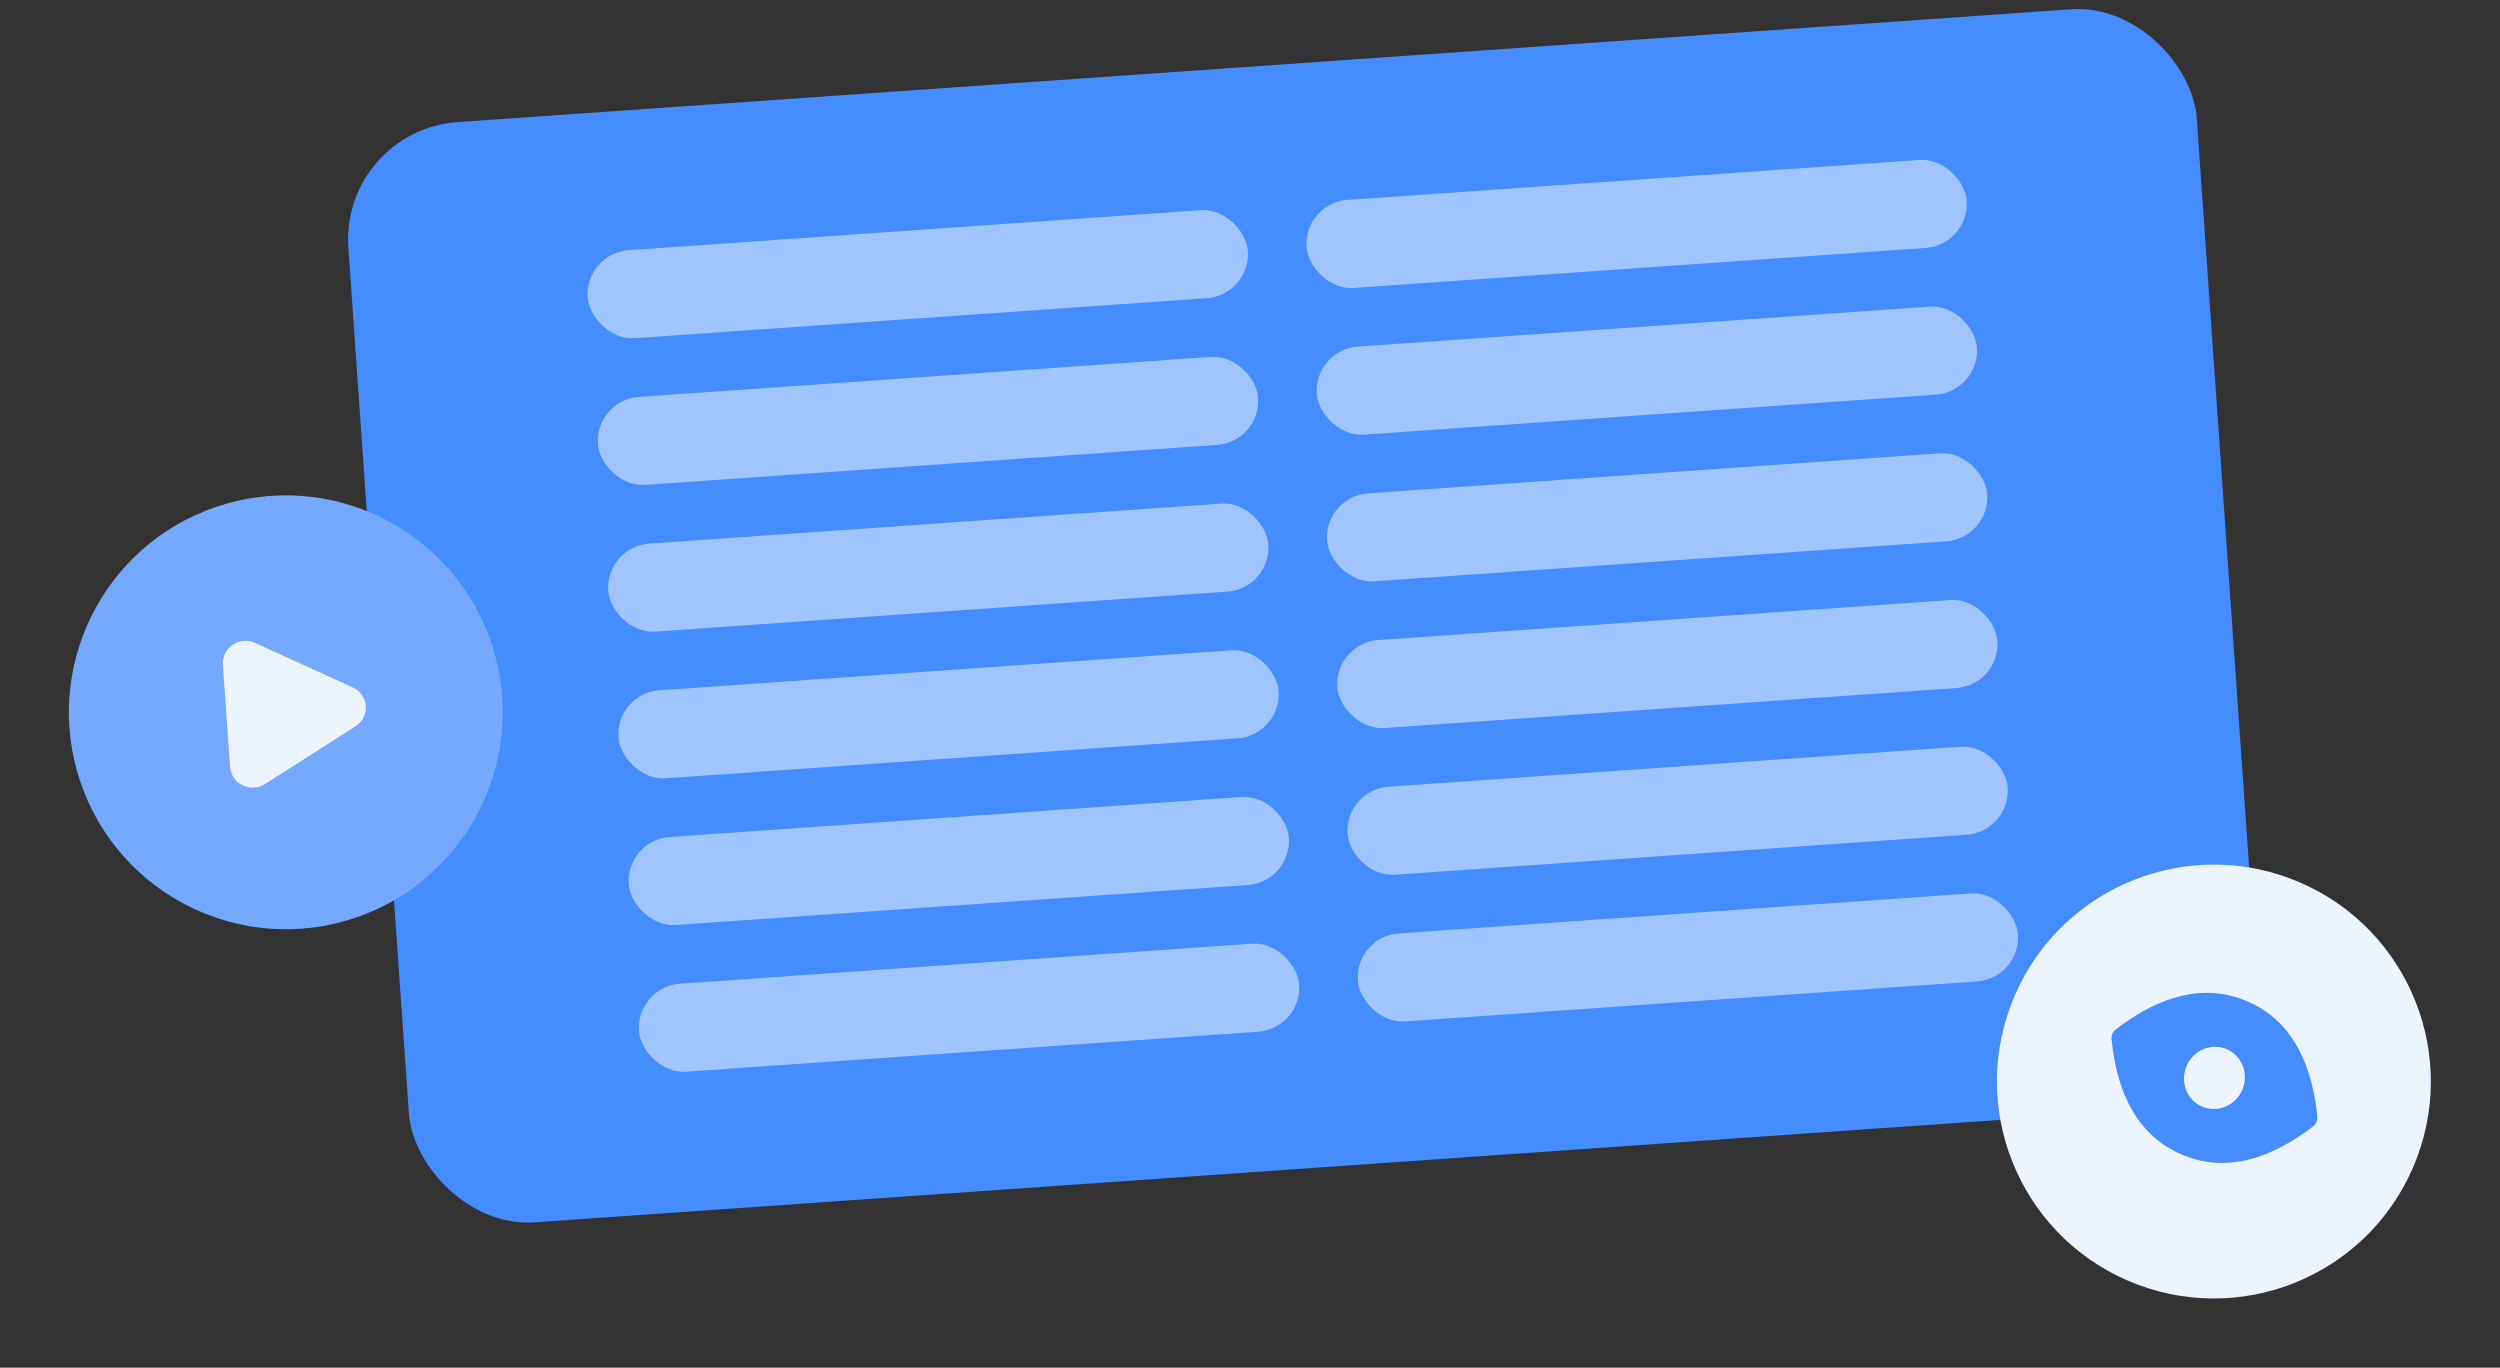
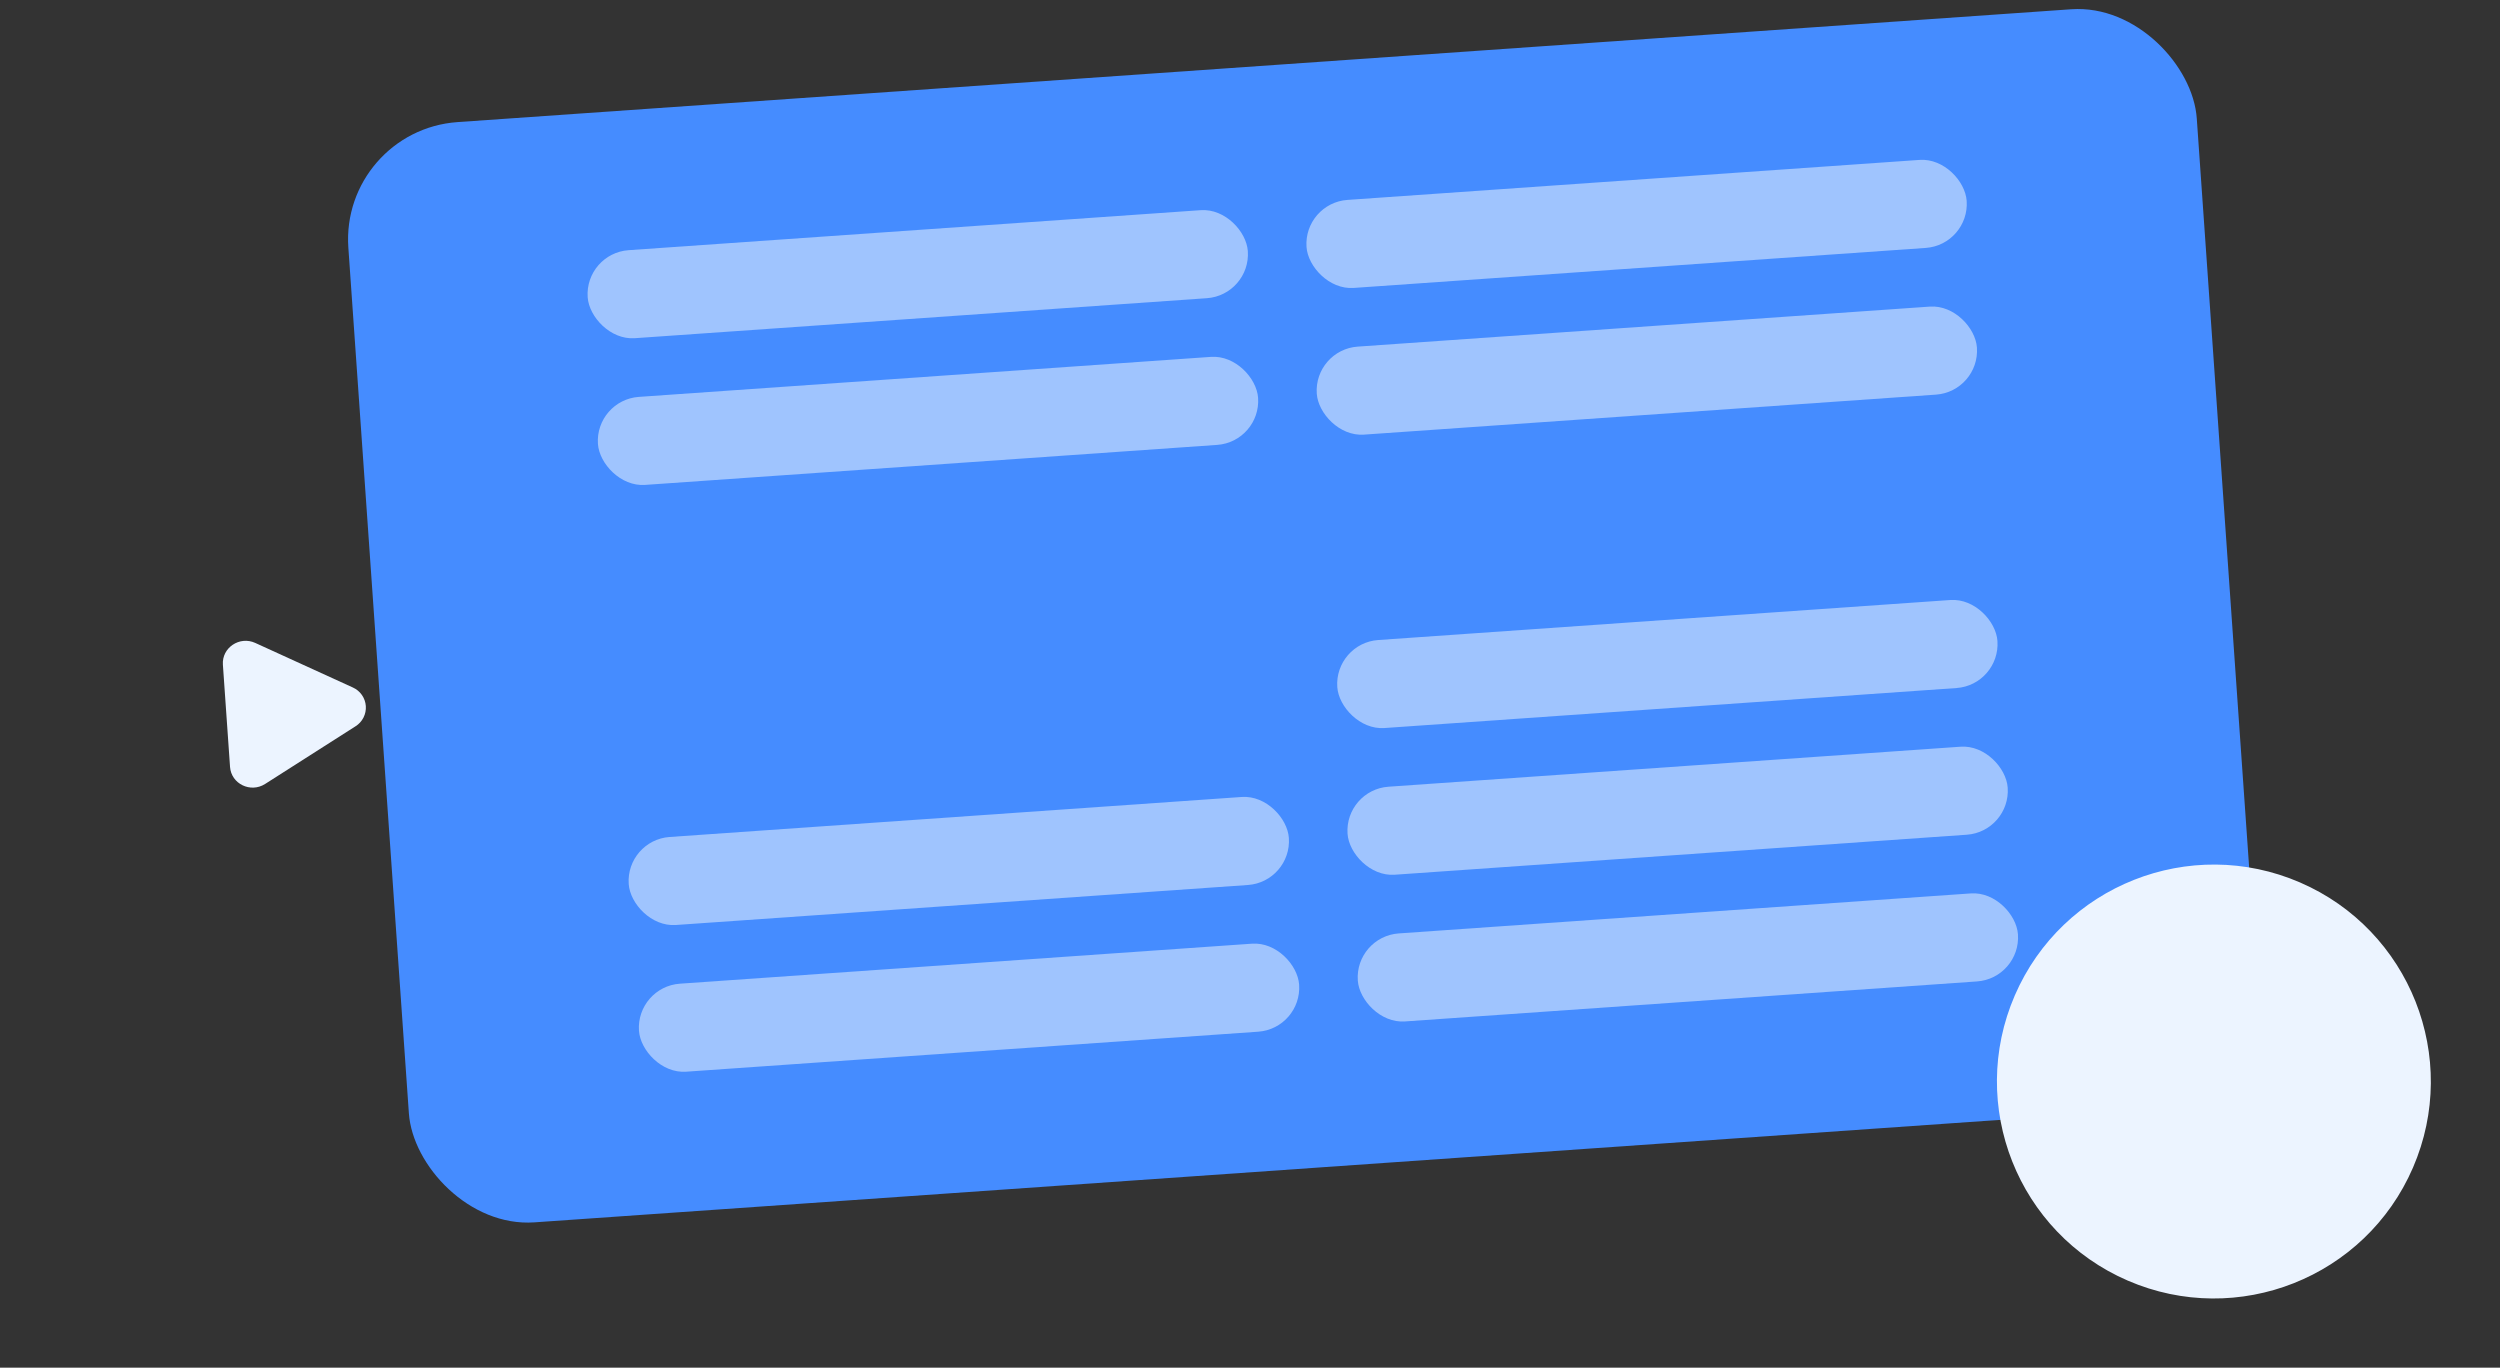
<svg xmlns="http://www.w3.org/2000/svg" width="340" height="186" viewBox="0 0 340 186" fill="none">
  <rect x="0" y="0" width="340" height="186" fill="#333333" stroke="none" />
  <rect x="46.259" y="17.722" width="252" height="150" rx="16" transform="rotate(-4 46.259 17.722)" fill="#458CFF" />
  <rect x="79.506" y="34.443" width="90" height="12" rx="6" transform="rotate(-4 79.506 34.443)" fill="#9FC4FE" />
  <rect x="177.268" y="27.607" width="90" height="12" rx="6" transform="rotate(-4 177.268 27.607)" fill="#9FC4FE" />
  <rect x="80.901" y="54.395" width="90" height="12" rx="6" transform="rotate(-4 80.901 54.395)" fill="#9FC4FE" />
  <rect x="178.663" y="47.558" width="90" height="12" rx="6" transform="rotate(-4 178.663 47.558)" fill="#9FC4FE" />
-   <rect x="82.296" y="74.346" width="90" height="12" rx="6" transform="rotate(-4 82.296 74.346)" fill="#9FC4FE" />
-   <rect x="180.058" y="67.51" width="90" height="12" rx="6" transform="rotate(-4 180.058 67.51)" fill="#9FC4FE" />
-   <rect x="83.691" y="94.297" width="90" height="12" rx="6" transform="rotate(-4 83.691 94.297)" fill="#9FC4FE" />
  <rect x="181.453" y="87.461" width="90" height="12" rx="6" transform="rotate(-4 181.453 87.461)" fill="#9FC4FE" />
  <rect x="85.087" y="114.248" width="90" height="12" rx="6" transform="rotate(-4 85.087 114.248)" fill="#9FC4FE" />
  <rect x="182.848" y="107.412" width="90" height="12" rx="6" transform="rotate(-4 182.848 107.412)" fill="#9FC4FE" />
  <rect x="86.482" y="134.2" width="90" height="12" rx="6" transform="rotate(-4 86.482 134.2)" fill="#9FC4FE" />
  <rect x="184.243" y="127.364" width="90" height="12" rx="6" transform="rotate(-4 184.243 127.364)" fill="#9FC4FE" />
  <circle cx="301.089" cy="147.088" r="29.5" transform="rotate(23.385 301.089 147.088)" fill="#ECF4FF" />
  <g clip-path="url(#clip0_637_7)">
-     <path d="M305.661 136.192C311.075 138.533 314.218 143.641 315.098 151.315L315.162 151.927L315.163 152.082L315.154 152.206L315.141 152.286L315.113 152.4L315.07 152.536L315.008 152.679L314.928 152.816C314.899 152.86 314.867 152.903 314.834 152.944L314.724 153.064L314.636 153.141L314.599 153.172C308.391 157.952 302.498 159.33 297.061 157.162L296.664 156.997C291.116 154.598 287.954 149.296 287.167 141.308C287.143 141.065 287.182 140.818 287.28 140.591C287.378 140.365 287.531 140.168 287.725 140.018C294.084 135.12 300.113 133.793 305.661 136.192ZM302.849 142.693C301.845 142.259 300.704 142.254 299.678 142.678C298.652 143.103 297.824 143.923 297.376 144.957C296.929 145.992 296.899 147.156 297.292 148.195C297.686 149.234 298.471 150.061 299.476 150.495C300.48 150.929 301.62 150.935 302.647 150.51C303.673 150.086 304.501 149.266 304.949 148.232C305.396 147.197 305.426 146.032 305.032 144.994C304.639 143.955 303.853 143.128 302.849 142.693Z" fill="#458CFF" />
+     <path d="M305.661 136.192C311.075 138.533 314.218 143.641 315.098 151.315L315.162 151.927L315.163 152.082L315.141 152.286L315.113 152.4L315.07 152.536L315.008 152.679L314.928 152.816C314.899 152.86 314.867 152.903 314.834 152.944L314.724 153.064L314.636 153.141L314.599 153.172C308.391 157.952 302.498 159.33 297.061 157.162L296.664 156.997C291.116 154.598 287.954 149.296 287.167 141.308C287.143 141.065 287.182 140.818 287.28 140.591C287.378 140.365 287.531 140.168 287.725 140.018C294.084 135.12 300.113 133.793 305.661 136.192ZM302.849 142.693C301.845 142.259 300.704 142.254 299.678 142.678C298.652 143.103 297.824 143.923 297.376 144.957C296.929 145.992 296.899 147.156 297.292 148.195C297.686 149.234 298.471 150.061 299.476 150.495C300.48 150.929 301.62 150.935 302.647 150.51C303.673 150.086 304.501 149.266 304.949 148.232C305.396 147.197 305.426 146.032 305.032 144.994C304.639 143.955 303.853 143.128 302.849 142.693Z" fill="#458CFF" />
  </g>
-   <circle cx="38.873" cy="96.874" r="29.5" transform="rotate(-18.887 38.873 96.874)" fill="#74A9FF" />
  <path d="M47.981 93.495C48.478 93.716 48.905 94.068 49.217 94.514C49.529 94.96 49.714 95.482 49.752 96.024C49.79 96.567 49.679 97.11 49.432 97.594C49.185 98.079 48.811 98.488 48.35 98.776L36.055 106.62C34.075 107.884 31.446 106.604 31.285 104.301L30.313 90.4C30.151 88.095 32.578 86.463 34.714 87.438L47.981 93.495Z" fill="#ECF4FF" />
  <defs>
    <clipPath id="clip0_637_7">
-       <rect width="33" height="34" fill="white" transform="translate(292.765 124.442) rotate(23.385)" />
-     </clipPath>
+       </clipPath>
  </defs>
</svg>